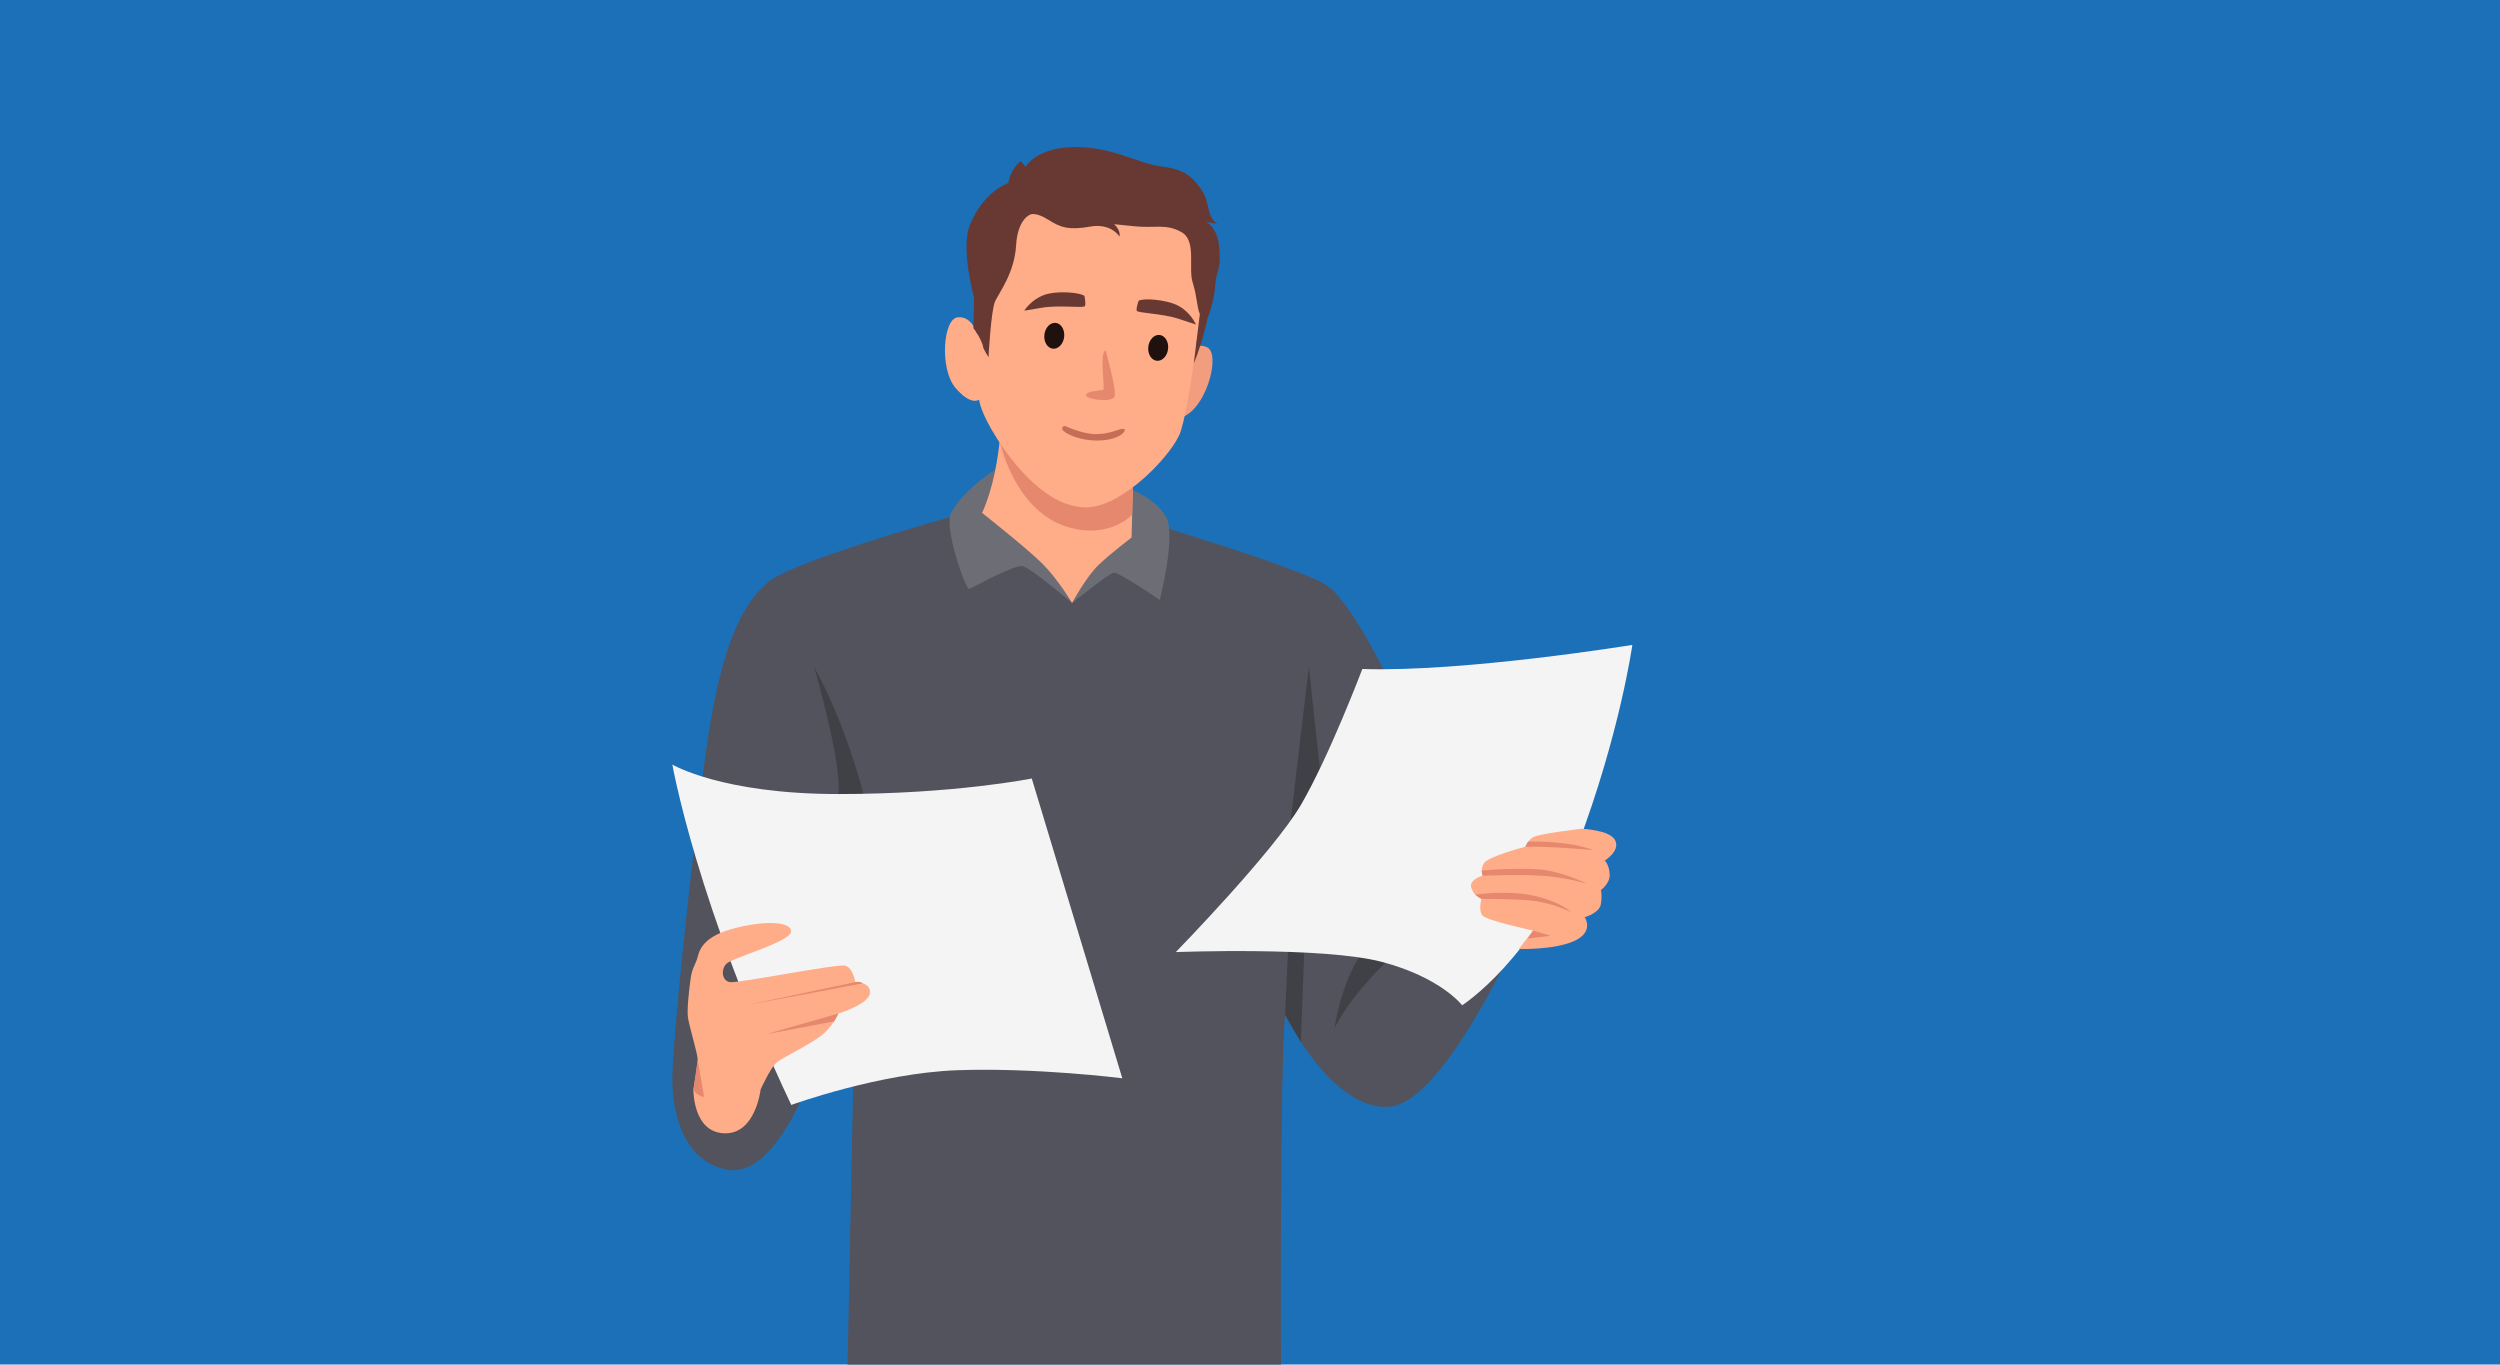
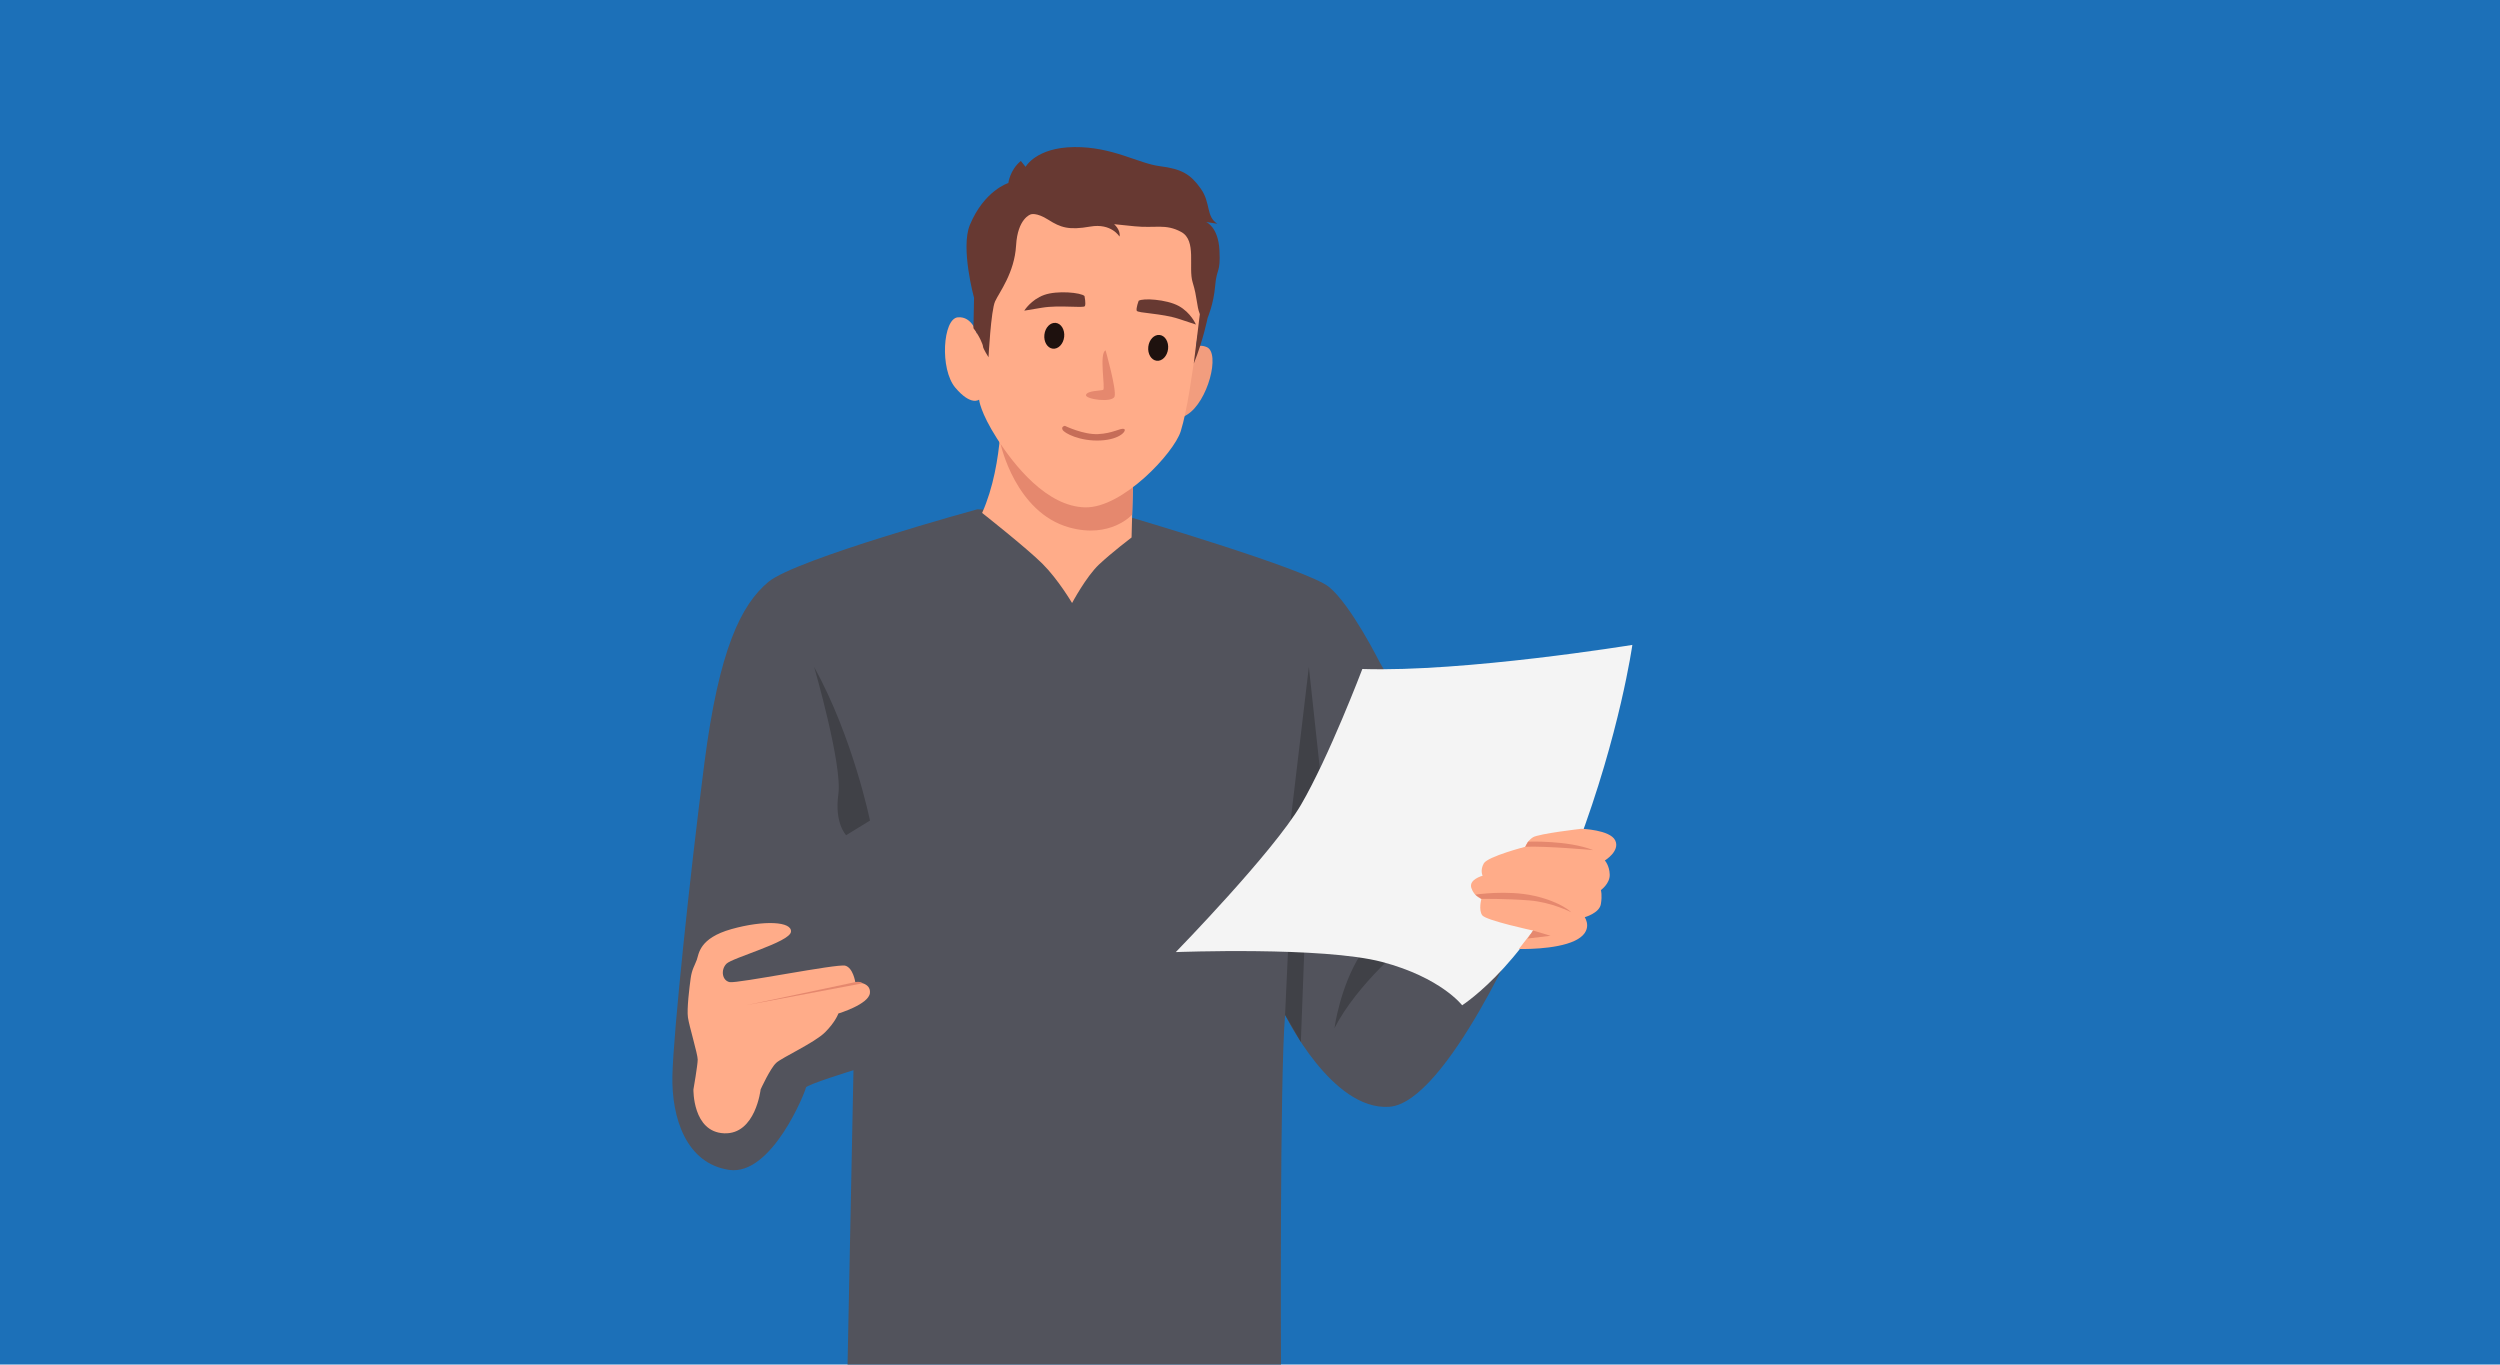
<svg xmlns="http://www.w3.org/2000/svg" xml:space="preserve" style="enable-background:new 0 0 3664.34 2000;" viewBox="0 0 3664.34 2000" y="0px" x="0px" id="Layer_1" version="1.1">
  <style type="text/css">
	.st0{fill:#1C70B8;}
	.st1{fill:#52535C;}
	.st2{fill:#404147;}
	.st3{fill:#F4F4F4;}
	.st4{fill:#FFAC89;}
	.st5{fill:#E5886E;}
	.st6{fill:#6D6E75;}
	.st7{fill:#F29D7E;}
	.st8{fill:#673932;}
	.st9{fill:#1E110E;}
	.st10{fill:#C66D58;}
</style>
  <rect height="2000" width="3906.38" class="st0" y="0" x="-138.89" />
  <g>
    <path d="M1432.51,746.47c0,0-266.01,72.91-306.22,106.42c-40.21,33.51-72.38,99.19-93.82,265.39   c-21.45,166.2-45.57,396.75-46.91,458.4c-1.34,61.66,20.11,128.67,83.1,138.06c63,9.38,112.59-116.61,112.59-120.63   s69.7-25.47,69.7-25.47l-8.67,431.36h635.33c0,0-2.05-417.95,5.99-512.45c0,0,68.36,140.74,152.8,134.71   s201.05-277.45,201.05-277.45l-215.13-373.96c0,0-42.22-84.44-74.39-110.58s-295.82-103.5-295.82-103.5l-219.59-10.29   L1432.51,746.47z" class="st1" />
    <path d="M1193.31,977.54c0,0,41.55,143.42,35.52,186.31s11.39,60.32,11.39,60.32l34.95-21.45   C1275.17,1202.72,1250.48,1081.35,1193.31,977.54L1193.31,977.54z" class="st2" />
-     <path d="M985.49,1120.62c0,0,36.25,206.75,174.31,498.95c0,0,128.67-46.91,243.94-50.93s241.26,11.84,241.26,11.84   l-132.7-439.41c0,0-112.59,22.79-283.49,22.79s-243.33-43.23-243.33-43.23L985.49,1120.62z" class="st3" />
    <polygon points="1918.44,977.54 1890.29,1214.78 1934.53,1126.32" class="st2" />
    <path d="M2067.22,1378.31c-4.02,2.68-77.74,63.14-111.25,128.74c0,0,7.96-60.24,38.16-107.9   c30.2-47.65-46.2-36.93-46.2-36.93l-35.52,13.4l-5.7,151.66l-23.11-39.74l6.7-146.77c0,0,68.36-49.59,79.08-48.25   s80.42,9.38,85.78,21.45C2060.52,1326.03,2067.22,1378.31,2067.22,1378.31L2067.22,1378.31z" class="st2" />
    <path d="M1016.38,1596.79c0,0-1.34,62.33,44.9,64.34c46.24,2.01,53.61-64.34,53.61-64.34s14.07-30.83,22.79-38.87   c8.71-8.04,56.29-29.49,71.71-44.9s19.44-27.48,19.44-27.48s44.46-13.4,46.24-29.93c1.79-16.53-21.45-16.08-21.45-16.08   s-3.13-21-14.74-24.13c-11.62-3.13-158.16,26.36-169.33,24.13s-13.4-17.87-4.91-26.81c8.49-8.94,92.93-31.72,94.72-46.91   c1.79-15.19-39.32-17.42-87.12-4.02c-47.81,13.4-47.81,36.64-50.93,45.13c-3.13,8.49-7.15,13.85-8.94,26.81   c-1.79,12.96-5.81,45.13-4.02,57.64c1.79,12.51,14.3,53.61,14.3,61.66s-6.25,43.78-6.25,43.78L1016.38,1596.79z" class="st4" />
    <g>
-       <path d="M1032.02,1607.96l-9.38-54.95l-6.25,43.78c0,0,2.68,8.49,15.64,11.17L1032.02,1607.96z" class="st5" />
-       <polygon points="1228.83,1485.54 1122.72,1515.92 1222.65,1497.05" class="st5" />
      <path d="M1253.63,1439.52l-160.4,33.96l171.43-32.23c0,0-3.67-3.28-11.04-1.73H1253.63z" class="st5" />
    </g>
    <path d="M1996.83,980.57c0,0-49.17,129.52-89.95,199.08c-40.78,69.56-183.49,215.87-183.49,215.87   s215.87-8.4,302.22,14.39s117.53,63.56,117.53,63.56s106.74-68.36,169.1-233.86c62.36-165.5,80.35-294.35,80.35-294.35   S2146.74,985.36,1996.83,980.57L1996.83,980.57z" class="st3" />
    <path d="M2317.87,1214.78c0,0-62.55,7.15-71.04,12.51s-11.17,13.85-11.17,13.85s-54.95,14.22-60.76,24.31   c-5.81,10.09-1.79,18.14-1.79,18.14s-20.55,5.36-16.53,17.87s14.74,16.08,14.74,16.08s-4.47,16.53,1.34,24.13   c5.81,7.6,74.57,22.31,74.57,22.31l-20.89,26.97c0,0,53.55,1.66,82.15-12.19c28.59-13.85,14.3-34.4,14.3-34.4   s21.45-5.81,23.68-19.21c2.23-13.4,0-20.55,0-20.55s13.4-9.38,12.96-22.79c-0.45-13.4-7.15-20.55-7.15-20.55   s22.79-13.85,15.19-29.49s-49.59-16.98-49.59-16.98L2317.87,1214.78z" class="st4" />
    <g>
      <path d="M2335.29,1246.06c0,0-69.7-6.25-99.63-4.91l4.18-7.47c0,0,57.92-2.36,95.45,12.39V1246.06z" class="st5" />
-       <path d="M2173.11,1283.59c0,0,49.94-2.28,86.23,0s66.57,11.62,66.57,11.62s-26.36-13.4-57.19-19.21    c-30.83-5.81-96.95,0-96.95,0l1.34,7.6V1283.59z" class="st5" />
      <path d="M2171.32,1317.54c0,0,36.69-0.49,70.15,2.23c33.45,2.72,61.66,17.42,61.66,17.42s-14.75-15.19-54.29-24.13    s-86.53-1.76-86.53-1.76l9.01,6.23V1317.54z" class="st5" />
      <polygon points="2247.23,1363.98 2272.74,1371.61 2239.23,1375.63" class="st5" />
    </g>
    <g>
      <g>
-         <path d="M1458.97,688.32c0,0-46.54,28.62-64.93,63.7c-10.9,20.8,21.51,113.22,26.61,111.22     c5.1-1.99,65.98-35.79,78.07-33.46c12.08,2.33,72.66,54.09,72.66,54.09s52.96-42.63,60.5-44.4c7.54-1.77,68.06,39.97,68.06,39.97     s23.84-93.08,9.73-120.58c-20.81-40.57-96.03-56.44-96.03-56.44l-154.66-14.11L1458.97,688.32z" class="st6" />
        <path d="M1527.95,826.3c23.09,23.01,43.42,57.57,43.42,57.57l0,0c0,0,20.63-38.7,39.46-56.41     c18.83-17.71,47.75-39.66,47.75-39.66l0,0c0.63-35.65,3.82-141.9,3.82-141.9l-194.74-66.57c0,0,4.97,98.45-28.13,172.49     C1439.53,751.82,1504.86,803.28,1527.95,826.3L1527.95,826.3z" class="st4" />
        <path d="M1466.68,650.99c0,0,21.69,100.3,100.74,122.17c60.42,16.73,91.93-18.74,91.93-18.74l3.05-108.51     L1466.68,650.99L1466.68,650.99z" class="st5" />
        <g>
          <g>
            <path d="M1745.45,511.89l4.27,0.69l0.56-3.5c5.34-2.47,11.71-3.36,18.68-0.26c19.92,8.88,1.5,80.31-29.05,99.01       c-5.26,3.22-9.97,5.37-14.18,6.77l16.07-99.84c1.11-0.99,2.33-1.96,3.64-2.88L1745.45,511.89z" class="st7" />
            <path d="M1432.31,490.29c0,0-6.84-27.32-28.55-25.15c-21.7,2.17-26.63,75.78-3.5,103.13       c23.14,27.34,34.81,17.5,34.81,17.5s1.39,18.09,26.3,57.06c24.91,38.97,72.98,99.87,129.47,100.84       c54.84,0.94,129.98-79.98,139.77-111.47s16.85-84.09,23.34-130.29s35.16-130.39,1.46-179.28       c-33.7-48.89-199.35-82.17-262.47-42.26c-63.11,39.91-63.82,161.68-64.27,164.44c-0.44,2.76,3.63,45.46,3.63,45.46       L1432.31,490.29z" class="st4" />
            <path d="M1749.78,532.85l8.86-72.37l0,0c-4.92-12.44-3.65-24.49-10.5-46.49c-6.85-21.99,6.28-61.37-16.7-73.95       c-22.98-12.58-38.29-5.27-68.36-8.36l-30.07-3.09c0,0,9.97,8.66,7.89,18.18c0,0-11.88-20.12-43.03-14.64       c-31.14,5.48-43.27,1.44-61.24-9.99s-25.91-7.86-25.91-7.86s-19.11,5.58-21.42,45.62c-2.32,40.05-24.61,68.49-30.73,81.8       c-6.12,13.31-9.66,81.96-9.66,81.96s-8.11-12.84-8.09-15.7c0.02-2.86-5.37-15.67-14.03-26.97l0.9-44.41       c0,0-20.07-73.34-6.1-106.94c21.01-50.54,56.38-61.4,56.38-61.4s2.15-19.06,18.31-32.29l6.96,8.64c0,0,15.27-28.5,71.46-29.02       c56.19-0.52,93.44,23.97,125.51,28.03s44.99,11.92,59.88,33.02s7.2,40.36,24.21,51.37l-16.46-2.65c0,0,17.81,7.06,19.55,41.41       s-4.05,25.44-6.27,52.14c-2.21,26.69-11.1,47.15-11.1,47.15s-6.19,32.08-20.22,66.8L1749.78,532.85z" class="st8" />
          </g>
          <g>
-             <path d="M1683.1,508.21c-1.2,10.44,4.31,19.64,12.31,20.57c8,0.92,15.46-6.79,16.67-17.23       c1.2-10.44-4.31-19.64-12.31-20.57C1691.77,490.06,1684.31,497.77,1683.1,508.21L1683.1,508.21z" class="st9" />
+             <path d="M1683.1,508.21c-1.2,10.44,4.31,19.64,12.31,20.57c8,0.92,15.46-6.79,16.67-17.23       c1.2-10.44-4.31-19.64-12.31-20.57C1691.77,490.06,1684.31,497.77,1683.1,508.21L1683.1,508.21" class="st9" />
            <path d="M1530.8,490.5c-1.2,10.44,4.31,19.64,12.31,20.57c8,0.92,15.46-6.79,16.67-17.23       c1.2-10.44-4.31-19.64-12.31-20.57C1539.47,472.35,1532.01,480.06,1530.8,490.5z" class="st9" />
            <path d="M1589.59,433.9c0,0,2.34,11.35,0.56,14.75s-36.77-1.94-62.82,2.38l-26.05,4.32c0,0,9.88-16.1,29.15-23.03       C1549.71,425.39,1584.63,428.84,1589.59,433.9L1589.59,433.9z" class="st8" />
            <path d="M1668.94,440.92c0,0-4.05,10.86-2.82,14.49c1.23,3.64,36.64,3.73,61.71,12l25.08,8.27       c0,0-7.29-17.43-25.27-27.23C1709.65,438.65,1674.61,436.69,1668.94,440.92L1668.94,440.92z" class="st8" />
          </g>
          <path d="M1620.51,513.54c0,0,16.43,58.03,13.14,67.65c-3.28,9.62-43.61,4.06-41.84-2.38      c1.77-6.44,21.82-5.83,25.18-7.44S1610.71,517.47,1620.51,513.54z" class="st5" />
        </g>
      </g>
      <path d="M1560.86,624.17c0,0,27.08,13.22,48.72,12.11c21.64-1.1,32.36-8.97,37.66-7.65c5.3,1.32-4,15.51-34.23,16.98    c-30.22,1.46-53.35-10.81-55.62-15.77s3.46-5.68,3.46-5.68L1560.86,624.17z" class="st10" />
    </g>
  </g>
</svg>